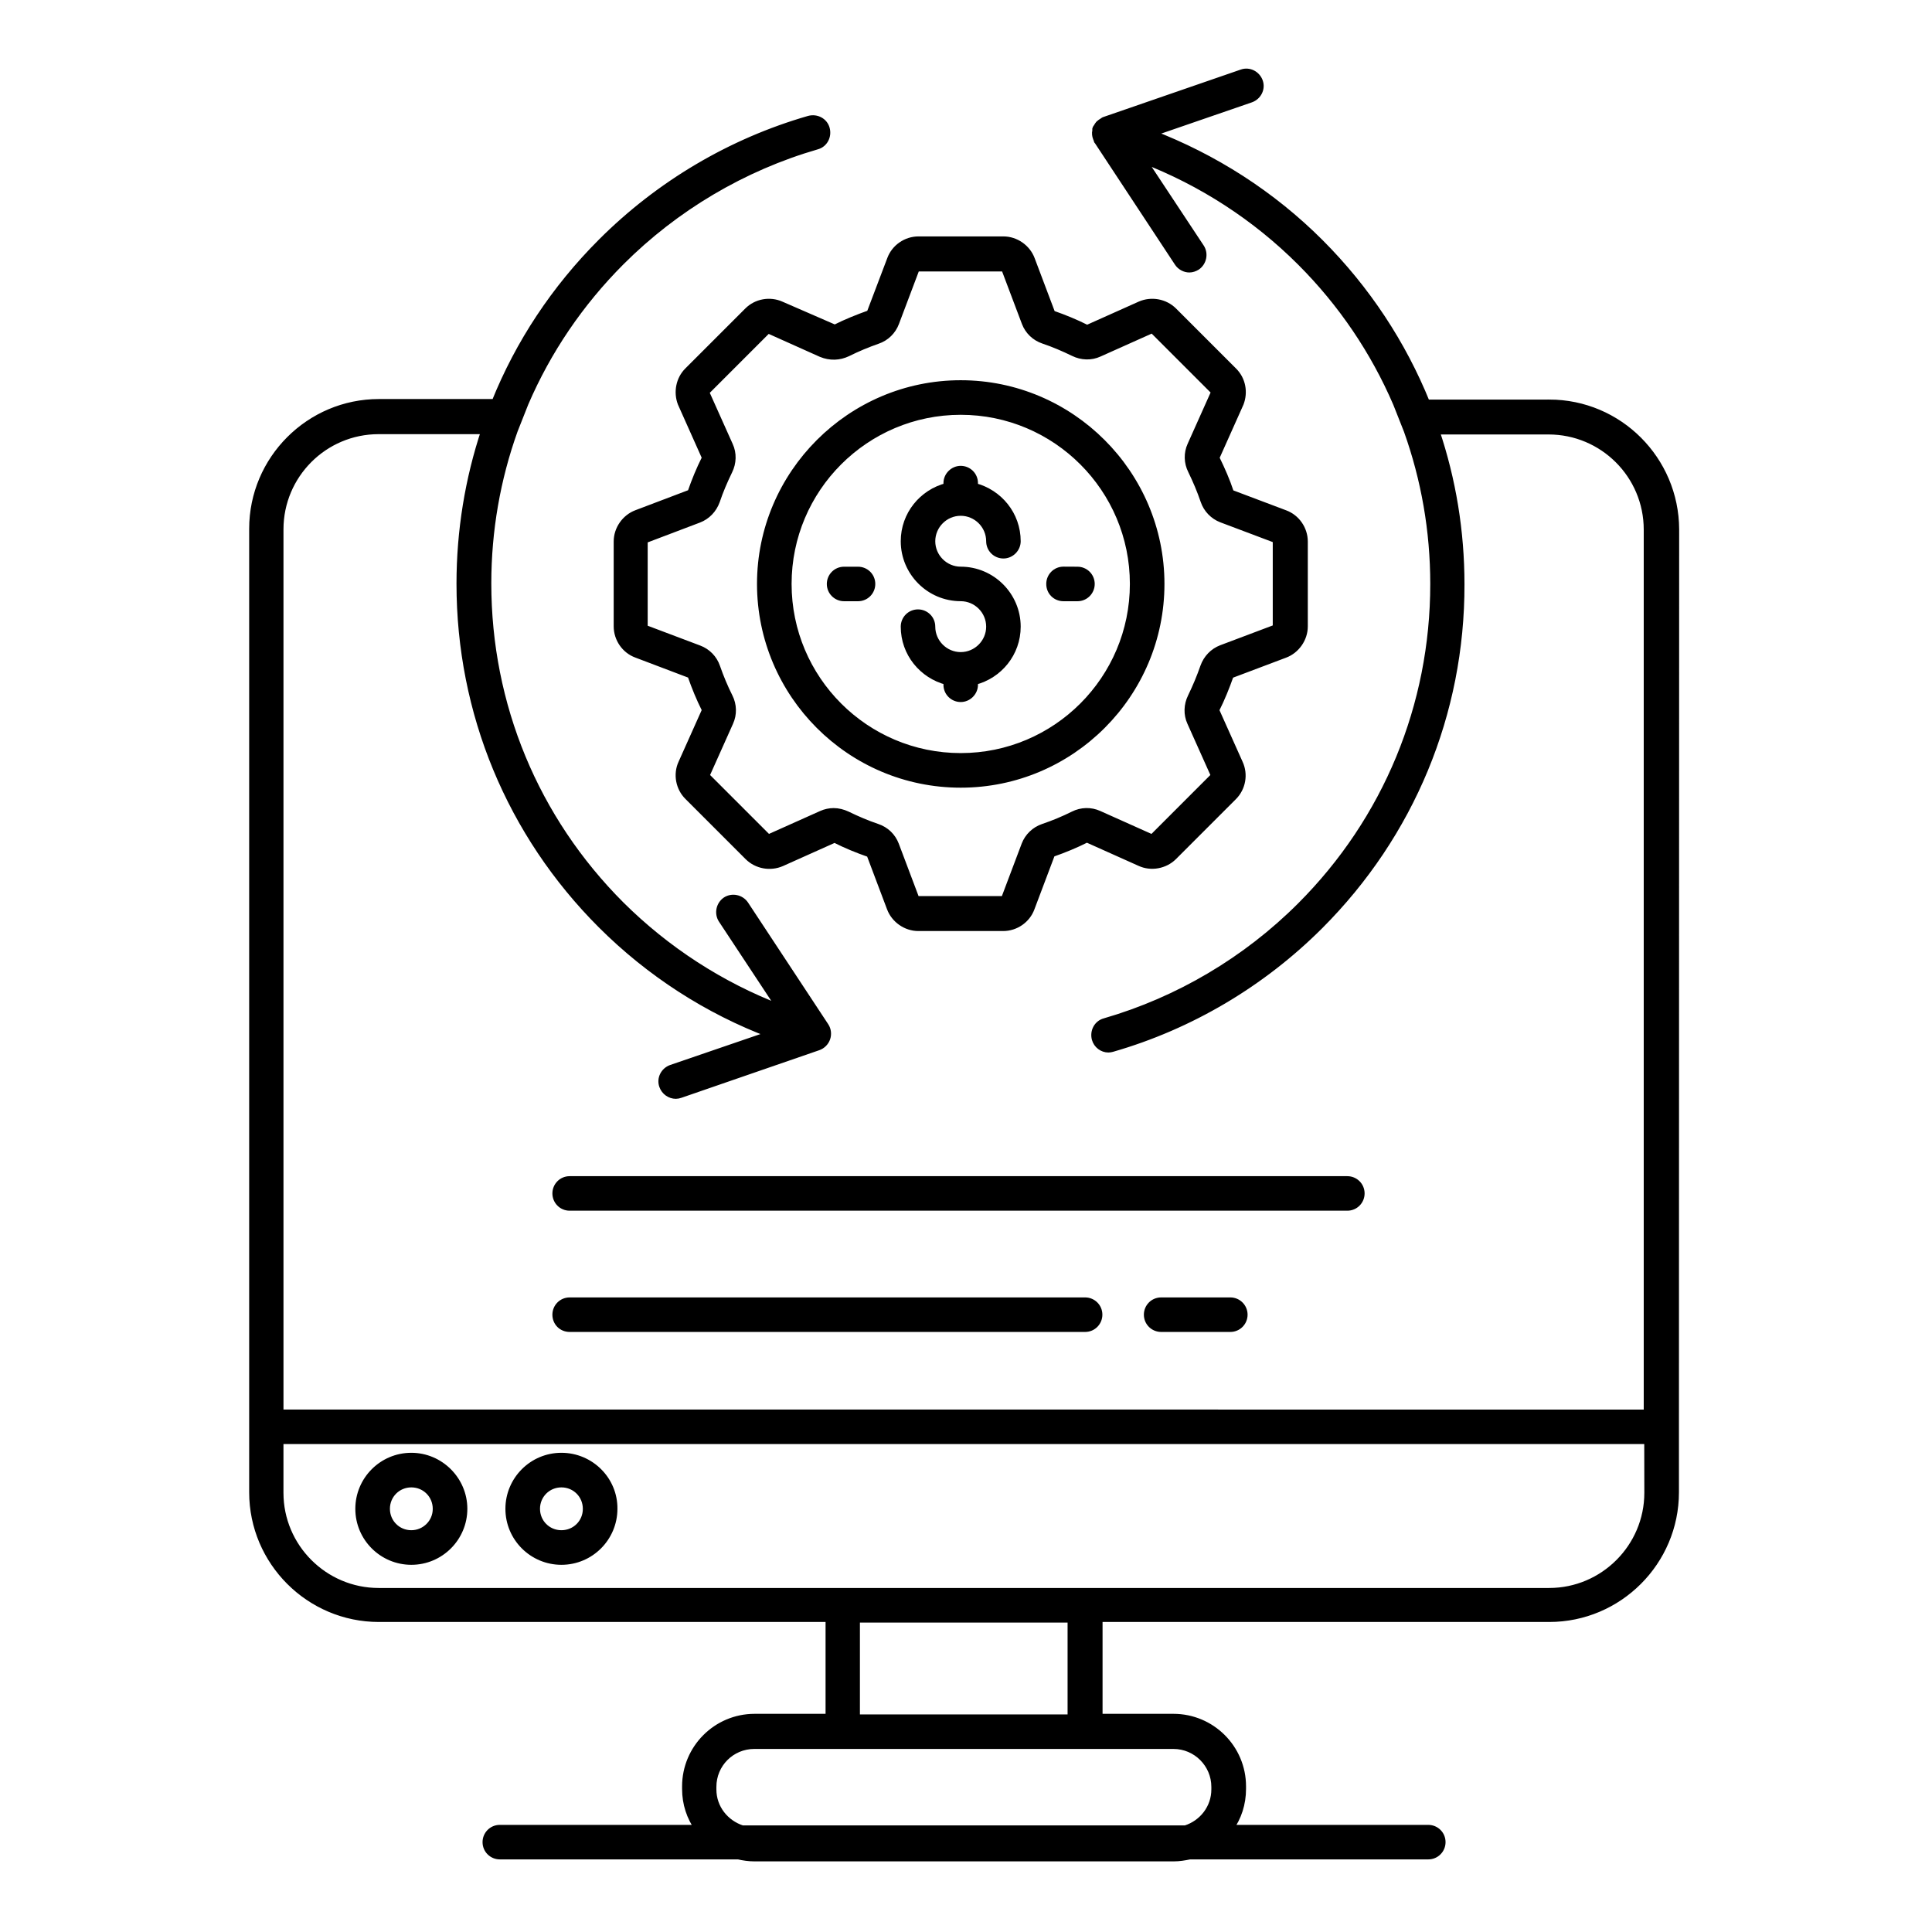
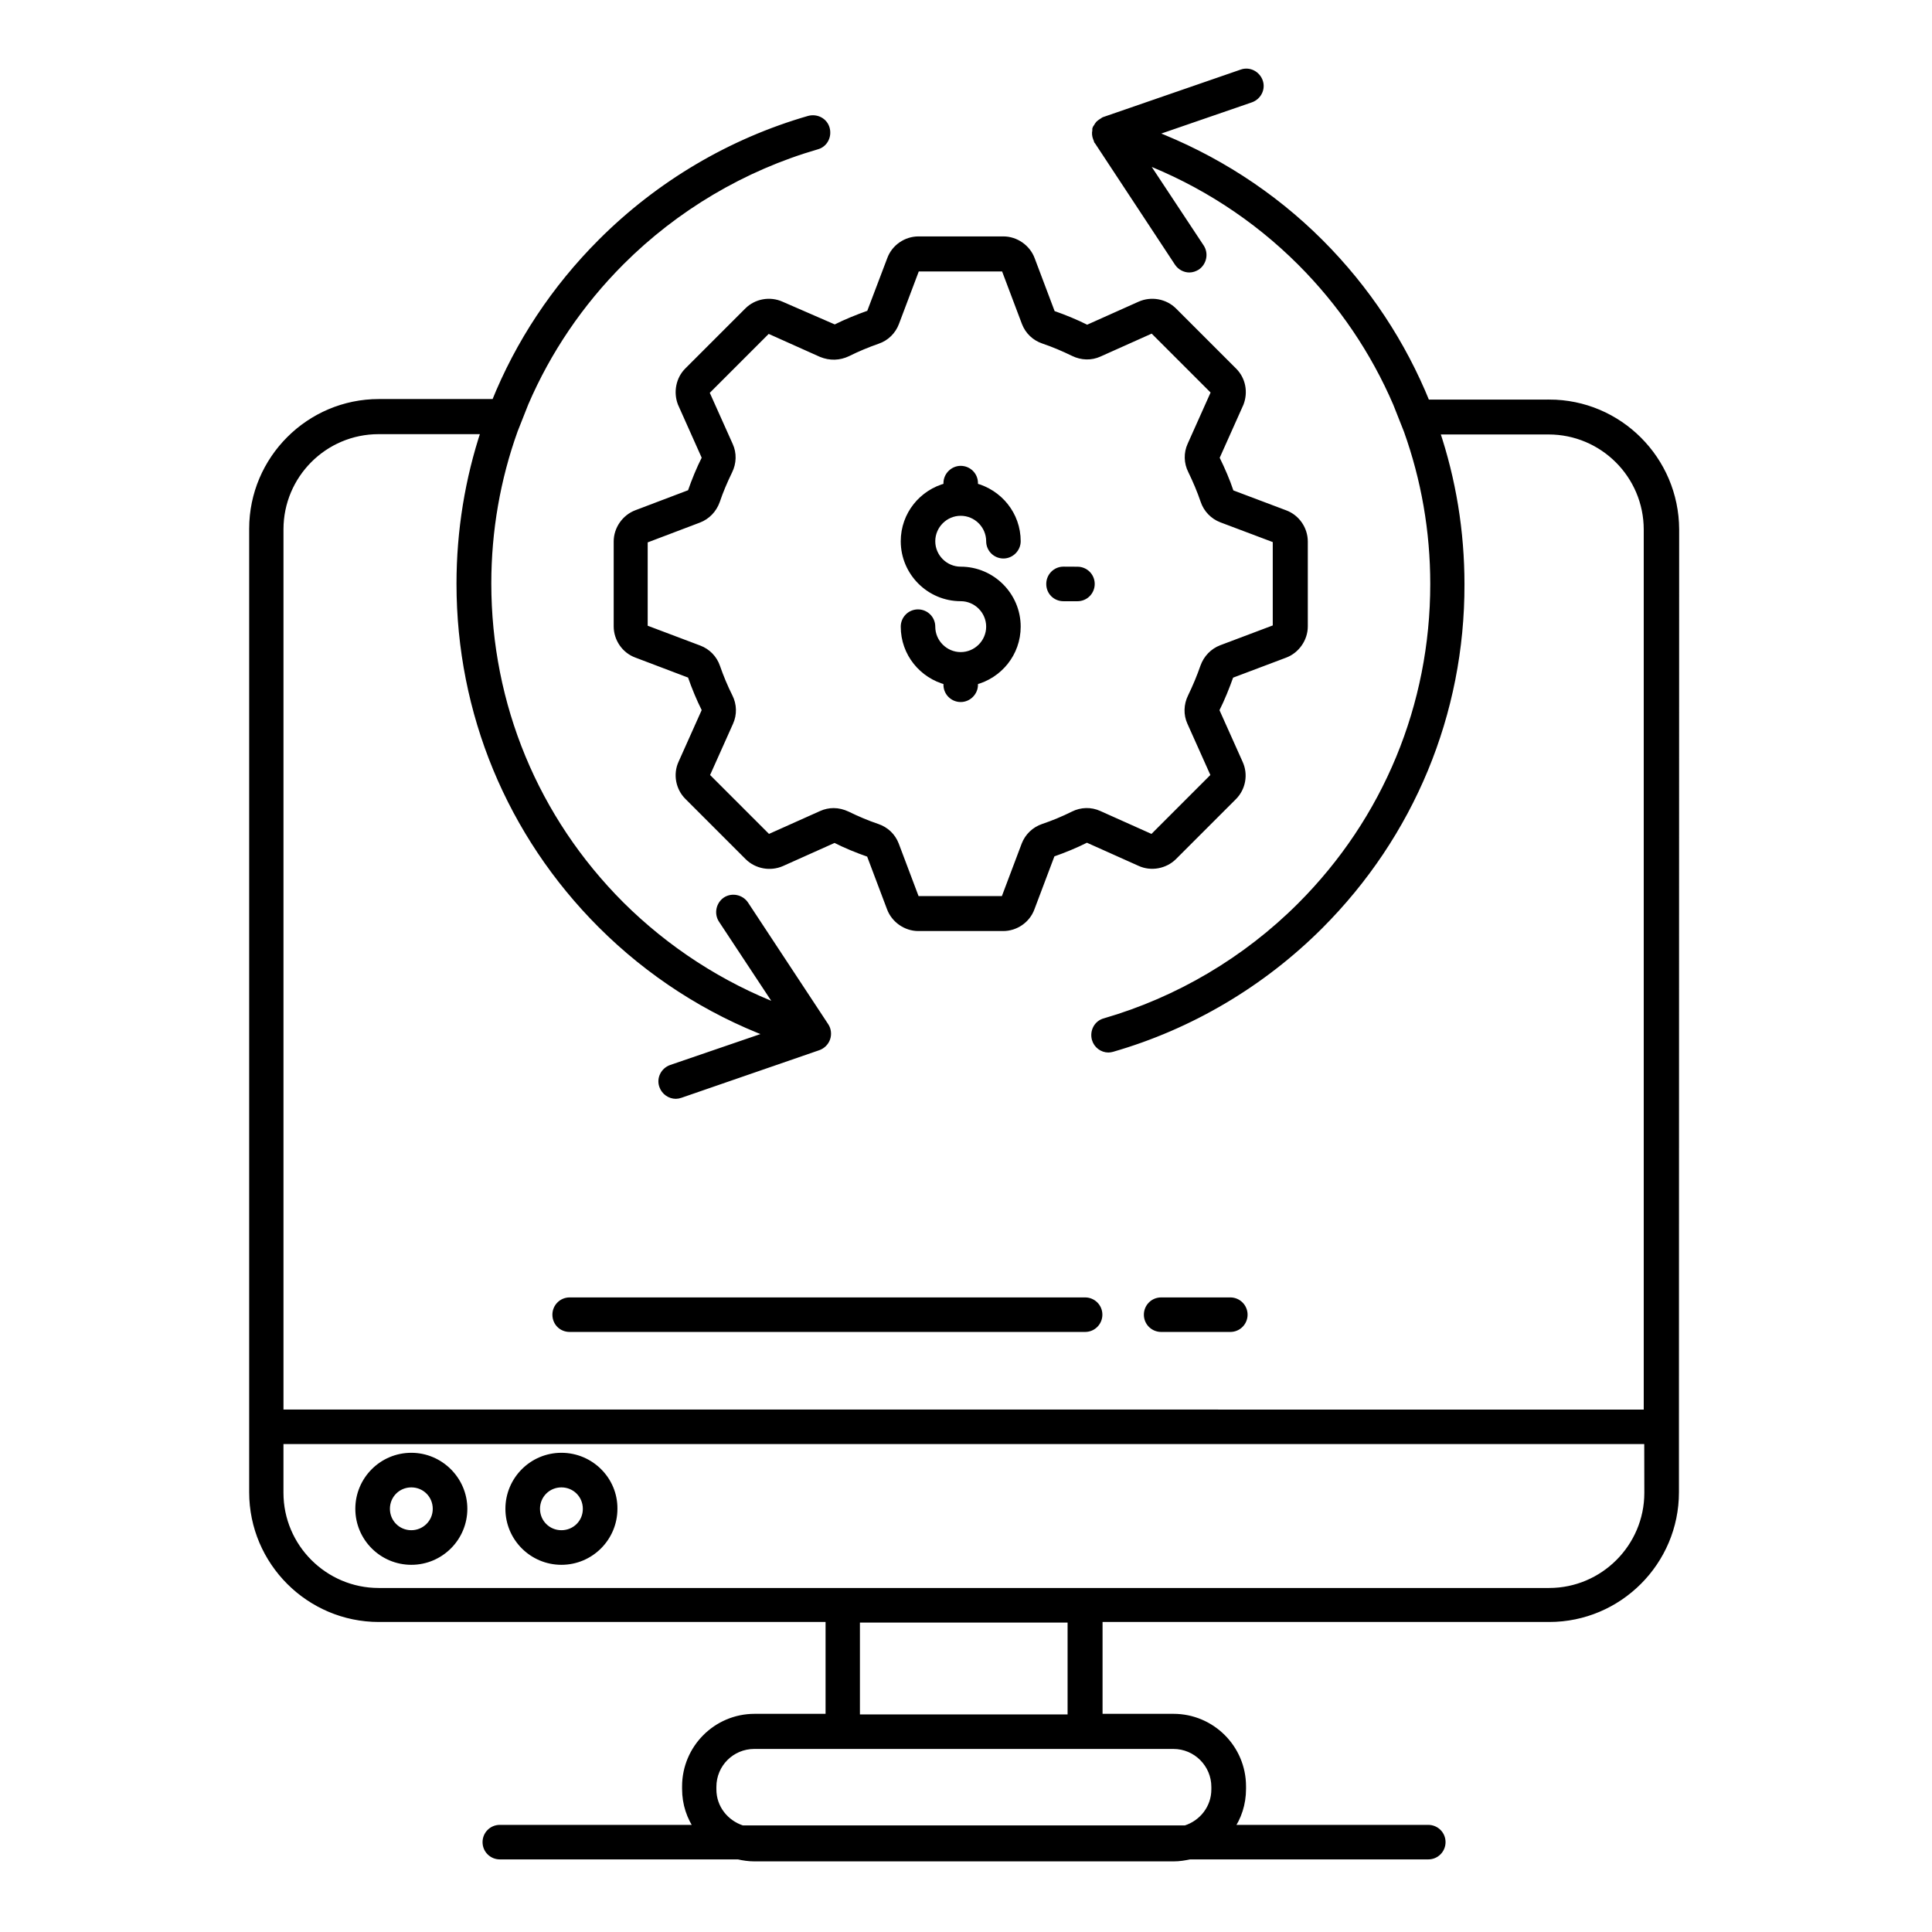
<svg xmlns="http://www.w3.org/2000/svg" width="107" height="107" viewBox="0 0 107 107" fill="none">
  <path d="M41.418 17.227L38.093 20.552C37.638 21.007 37.496 21.718 37.732 22.332L39.056 25.295C39.073 25.344 39.056 25.389 39.056 25.405C38.756 26.002 38.504 26.62 38.284 27.25C38.268 27.266 38.252 27.315 38.207 27.327L35.26 28.445C34.63 28.681 34.188 29.311 34.188 29.989V34.688C34.188 35.367 34.614 35.996 35.26 36.232L38.207 37.35C38.24 37.366 38.272 37.399 38.284 37.427C38.504 38.057 38.756 38.671 39.056 39.272C39.073 39.288 39.089 39.337 39.056 39.382L37.764 42.268C37.48 42.881 37.622 43.637 38.109 44.113L41.434 47.438C41.922 47.925 42.666 48.051 43.279 47.783L46.165 46.49C46.214 46.474 46.258 46.49 46.275 46.49C46.872 46.791 47.49 47.043 48.12 47.263C48.136 47.263 48.185 47.295 48.197 47.328L49.315 50.291C49.551 50.921 50.181 51.364 50.859 51.364H55.558C56.236 51.364 56.866 50.937 57.102 50.291L58.22 47.328C58.236 47.279 58.285 47.263 58.297 47.251C58.927 47.031 59.541 46.779 60.142 46.478C60.158 46.462 60.207 46.446 60.252 46.478L63.138 47.771C63.751 48.055 64.507 47.913 64.983 47.442L68.308 44.117C68.795 43.629 68.921 42.885 68.637 42.272L67.344 39.386C67.328 39.337 67.344 39.293 67.344 39.276C67.645 38.679 67.897 38.045 68.116 37.431C68.116 37.415 68.149 37.366 68.194 37.354L71.157 36.236C71.787 36.001 72.23 35.37 72.23 34.692V29.993C72.23 29.315 71.803 28.685 71.157 28.449L68.194 27.331C68.145 27.315 68.129 27.266 68.129 27.254C67.925 26.64 67.657 26.023 67.356 25.409C67.34 25.393 67.324 25.344 67.356 25.299L68.681 22.336C68.917 21.722 68.791 21.027 68.32 20.556L64.995 17.231C64.507 16.744 63.764 16.618 63.15 16.886L60.264 18.178C60.215 18.195 60.187 18.178 60.154 18.178C59.557 17.878 58.939 17.626 58.309 17.406C58.26 17.39 58.244 17.357 58.232 17.329L57.114 14.366C56.879 13.736 56.249 13.293 55.57 13.293H50.871C50.193 13.293 49.563 13.72 49.327 14.366L48.209 17.312C48.193 17.345 48.16 17.378 48.132 17.39C47.518 17.609 46.888 17.861 46.287 18.162C46.254 18.178 46.222 18.195 46.177 18.162L43.263 16.894C42.633 16.609 41.889 16.752 41.418 17.227ZM46.937 19.544C47.474 19.276 48.043 19.04 48.592 18.849C49.063 18.691 49.429 18.329 49.599 17.873L50.717 14.911C50.733 14.862 50.782 14.833 50.843 14.833H55.541C55.59 14.833 55.651 14.866 55.667 14.911L56.785 17.873C56.96 18.329 57.322 18.678 57.793 18.837C58.362 19.028 58.911 19.264 59.464 19.532C59.907 19.751 60.427 19.767 60.866 19.564L63.752 18.272C63.8 18.256 63.861 18.256 63.894 18.304L67.219 21.629C67.251 21.662 67.267 21.723 67.251 21.771L65.959 24.657C65.755 25.1 65.767 25.62 65.991 26.059C66.259 26.612 66.495 27.165 66.686 27.73C66.844 28.201 67.206 28.567 67.649 28.738L70.612 29.855C70.661 29.872 70.689 29.92 70.689 29.981V34.68C70.689 34.728 70.657 34.789 70.612 34.806L67.649 35.923C67.194 36.098 66.844 36.46 66.674 36.931C66.483 37.484 66.247 38.049 65.979 38.602C65.759 39.045 65.743 39.565 65.946 40.004L67.239 42.89C67.255 42.938 67.255 42.999 67.206 43.032L63.882 46.357C63.849 46.389 63.788 46.405 63.739 46.389L60.854 45.097C60.411 44.893 59.891 44.906 59.452 45.129C58.915 45.397 58.346 45.633 57.781 45.824C57.309 45.983 56.944 46.344 56.773 46.787L55.655 49.75C55.639 49.799 55.59 49.828 55.529 49.828H50.831C50.782 49.828 50.721 49.795 50.705 49.75L49.587 46.787C49.413 46.332 49.051 45.983 48.579 45.824C48.01 45.633 47.462 45.397 46.909 45.129C46.673 45.019 46.421 44.954 46.169 44.954C45.95 44.954 45.714 45.003 45.507 45.097L42.621 46.389C42.572 46.422 42.511 46.405 42.479 46.357L39.154 43.032C39.122 42.999 39.105 42.938 39.122 42.89L40.414 40.004C40.617 39.561 40.605 39.041 40.382 38.602C40.113 38.065 39.877 37.496 39.687 36.948C39.528 36.476 39.166 36.11 38.711 35.94L35.748 34.822C35.699 34.806 35.671 34.757 35.671 34.696V29.998C35.671 29.933 35.703 29.888 35.748 29.872L38.695 28.754C39.15 28.579 39.499 28.217 39.67 27.746C39.861 27.177 40.097 26.628 40.365 26.076C40.585 25.633 40.601 25.112 40.398 24.673L39.105 21.788C39.089 21.739 39.089 21.678 39.138 21.645L42.462 18.321C42.511 18.272 42.556 18.272 42.605 18.288L45.49 19.581C45.974 19.78 46.478 19.764 46.937 19.544Z" fill="black" stroke="black" stroke-width="0.4" />
  <path d="M85.797 22.329H79.001C77.676 19.049 75.689 16.021 73.104 13.436C70.438 10.77 67.239 8.722 63.739 7.384L69.271 5.478C69.665 5.336 69.885 4.909 69.743 4.515C69.6 4.121 69.174 3.901 68.779 4.043L61.151 6.677C61.134 6.677 61.118 6.71 61.102 6.71C61.053 6.742 61.008 6.775 60.959 6.803C60.911 6.836 60.882 6.868 60.85 6.897C60.817 6.929 60.801 6.974 60.773 7.023C60.74 7.071 60.708 7.1 60.695 7.149V7.181V7.246C60.663 7.372 60.679 7.514 60.728 7.64C60.744 7.689 60.76 7.734 60.777 7.766C60.777 7.783 60.777 7.799 60.793 7.799L65.239 14.546C65.382 14.765 65.633 14.891 65.869 14.891C66.011 14.891 66.154 14.842 66.28 14.765C66.625 14.53 66.723 14.054 66.499 13.709L63.268 8.823C66.548 10.083 69.543 12.022 72.035 14.513C74.319 16.797 76.103 19.448 77.347 22.333L77.945 23.845C78.908 26.54 79.412 29.393 79.412 32.344C79.412 39.074 76.794 45.414 72.035 50.174C69.023 53.186 65.272 55.409 61.187 56.592C60.776 56.702 60.557 57.129 60.667 57.539C60.76 57.868 61.061 58.092 61.39 58.092C61.455 58.092 61.532 58.075 61.593 58.059C65.914 56.816 69.885 54.466 73.088 51.264C78.132 46.22 80.924 39.501 80.907 32.36C80.907 29.43 80.436 26.573 79.522 23.862H85.764C88.776 23.862 91.235 26.304 91.235 29.332V78.267L15.5 78.263V29.316C15.5 26.304 17.942 23.845 20.97 23.845H26.851C25.953 26.54 25.482 29.409 25.482 32.327C25.482 39.468 28.258 46.171 33.301 51.214C35.968 53.88 39.183 55.961 42.698 57.282L37.179 59.172C36.785 59.314 36.565 59.741 36.707 60.135C36.817 60.452 37.118 60.656 37.431 60.656C37.508 60.656 37.589 60.639 37.683 60.607L45.312 57.973C45.531 57.896 45.706 57.721 45.783 57.502C45.86 57.282 45.832 57.03 45.706 56.839L41.259 50.092C41.024 49.747 40.548 49.649 40.203 49.873C39.857 50.109 39.76 50.584 39.983 50.93L43.231 55.848C39.934 54.588 36.911 52.633 34.387 50.125C29.627 45.366 27.01 39.042 27.01 32.311C27.01 29.381 27.514 26.511 28.477 23.829L29.075 22.317C30.318 19.431 32.103 16.785 34.387 14.497C37.398 11.485 41.15 9.262 45.235 8.079C45.645 7.97 45.865 7.543 45.755 7.132C45.645 6.722 45.218 6.502 44.808 6.612C40.488 7.856 36.517 10.205 33.314 13.408C30.729 15.992 28.741 19.004 27.416 22.3H20.983C17.138 22.3 14 25.438 14 29.283V82.648C14 86.493 17.138 89.63 20.983 89.63H45.922V95.117H41.792C39.679 95.117 37.976 96.837 37.976 98.934V99.076C37.976 99.897 38.228 100.637 38.671 101.267H27.681C27.255 101.267 26.925 101.612 26.925 102.023C26.925 102.45 27.271 102.779 27.681 102.779H40.89C41.175 102.844 41.475 102.889 41.788 102.889H64.996C65.313 102.889 65.594 102.84 65.894 102.779H79.103C79.53 102.779 79.859 102.433 79.859 102.023C79.859 101.596 79.514 101.267 79.103 101.267H68.114C68.557 100.653 68.809 99.897 68.809 99.076V98.934C68.809 96.82 67.09 95.117 64.992 95.117H60.863V89.63H85.802C89.647 89.63 92.785 86.493 92.785 82.648V78.99V78.974L92.797 29.315C92.781 25.466 89.659 22.328 85.798 22.328L85.797 22.329ZM64.987 96.662C66.263 96.662 67.288 97.702 67.288 98.962V99.104C67.288 100.129 66.609 100.994 65.662 101.295H41.102C40.171 100.994 39.476 100.145 39.476 99.104V98.962C39.476 97.686 40.5 96.662 41.776 96.662H64.987ZM47.425 95.15V89.663H59.326V95.15H47.425ZM91.268 82.677C91.268 85.688 88.809 88.147 85.797 88.147H20.97C17.958 88.147 15.499 85.688 15.499 82.677V79.775H91.263L91.268 82.677Z" fill="black" stroke="black" stroke-width="0.4" />
-   <path d="M53.208 43.424C59.325 43.424 64.291 38.441 64.291 32.341C64.291 26.24 59.308 21.258 53.208 21.258C47.108 21.258 42.125 26.241 42.125 32.341C42.129 38.446 47.092 43.424 53.208 43.424ZM53.208 22.773C58.488 22.773 62.776 27.061 62.776 32.34C62.776 37.62 58.488 41.908 53.208 41.908C47.929 41.908 43.641 37.62 43.641 32.34C43.641 27.061 47.929 22.773 53.208 22.773Z" fill="black" stroke="black" stroke-width="0.4" />
  <path d="M53.207 36.315C52.325 36.315 51.598 35.592 51.598 34.706C51.598 34.279 51.252 33.95 50.842 33.95C50.415 33.95 50.086 34.295 50.086 34.706C50.086 36.173 51.094 37.384 52.451 37.734V37.925C52.451 38.352 52.797 38.681 53.207 38.681C53.618 38.681 53.963 38.336 53.963 37.925V37.734C55.321 37.389 56.329 36.173 56.329 34.706C56.329 32.987 54.926 31.584 53.207 31.584C52.325 31.584 51.598 30.861 51.598 29.975C51.598 29.093 52.321 28.366 53.207 28.366C54.089 28.366 54.817 29.089 54.817 29.975C54.817 30.402 55.162 30.731 55.573 30.731C55.983 30.731 56.329 30.386 56.329 29.975C56.329 28.508 55.321 27.297 53.963 26.947V26.756C53.963 26.329 53.618 26 53.207 26C52.797 26 52.451 26.346 52.451 26.756V26.947C51.094 27.293 50.086 28.508 50.086 29.975C50.086 31.694 51.488 33.096 53.207 33.096C54.089 33.096 54.817 33.82 54.817 34.706C54.817 35.588 54.093 36.315 53.207 36.315Z" fill="black" stroke="black" stroke-width="0.4" />
  <path d="M58.901 33.098H59.673C60.099 33.098 60.429 32.753 60.429 32.342C60.429 31.915 60.083 31.586 59.673 31.586L58.901 31.582C58.474 31.582 58.145 31.927 58.145 32.338C58.141 32.765 58.474 33.098 58.901 33.098Z" fill="black" stroke="black" stroke-width="0.4" />
-   <path d="M47.52 33.098C47.947 33.098 48.276 32.752 48.276 32.342C48.276 31.915 47.931 31.586 47.52 31.586H46.748C46.321 31.586 45.992 31.931 45.992 32.342C45.992 32.769 46.338 33.098 46.748 33.098H47.52Z" fill="black" stroke="black" stroke-width="0.4" />
-   <path d="M31.549 66.852H74.62C75.046 66.852 75.376 66.506 75.376 66.096C75.376 65.669 75.03 65.34 74.62 65.34H31.549C31.122 65.34 30.793 65.685 30.793 66.096C30.793 66.506 31.122 66.852 31.549 66.852Z" fill="black" stroke="black" stroke-width="0.4" />
  <path d="M68.139 72.055H64.307C63.88 72.055 63.551 72.4 63.551 72.811C63.551 73.237 63.896 73.567 64.307 73.567H68.139C68.566 73.567 68.895 73.221 68.895 72.811C68.895 72.4 68.562 72.055 68.139 72.055Z" fill="black" stroke="black" stroke-width="0.4" />
  <path d="M31.549 73.567H60.098C60.524 73.567 60.853 73.221 60.853 72.811C60.853 72.384 60.508 72.055 60.098 72.055H31.549C31.122 72.055 30.793 72.4 30.793 72.811C30.793 73.237 31.122 73.567 31.549 73.567Z" fill="black" stroke="black" stroke-width="0.4" />
  <path d="M22.781 80.66C21.171 80.66 19.879 81.969 19.879 83.562C19.879 85.172 21.188 86.464 22.781 86.464C24.39 86.464 25.683 85.155 25.683 83.562C25.683 81.969 24.374 80.66 22.781 80.66ZM22.781 84.948C22.009 84.948 21.395 84.334 21.395 83.562C21.395 82.79 22.009 82.176 22.781 82.176C23.553 82.176 24.167 82.79 24.167 83.562C24.171 84.334 23.537 84.948 22.781 84.948Z" fill="black" stroke="black" stroke-width="0.4" />
  <path d="M31.093 80.66C29.484 80.66 28.191 81.969 28.191 83.562C28.191 85.172 29.5 86.464 31.093 86.464C32.703 86.464 33.995 85.155 33.995 83.562C34.012 81.969 32.703 80.66 31.093 80.66ZM31.093 84.948C30.321 84.948 29.707 84.334 29.707 83.562C29.707 82.79 30.321 82.176 31.093 82.176C31.866 82.176 32.479 82.79 32.479 83.562C32.483 84.334 31.866 84.948 31.093 84.948Z" fill="black" stroke="black" stroke-width="0.4" />
</svg>